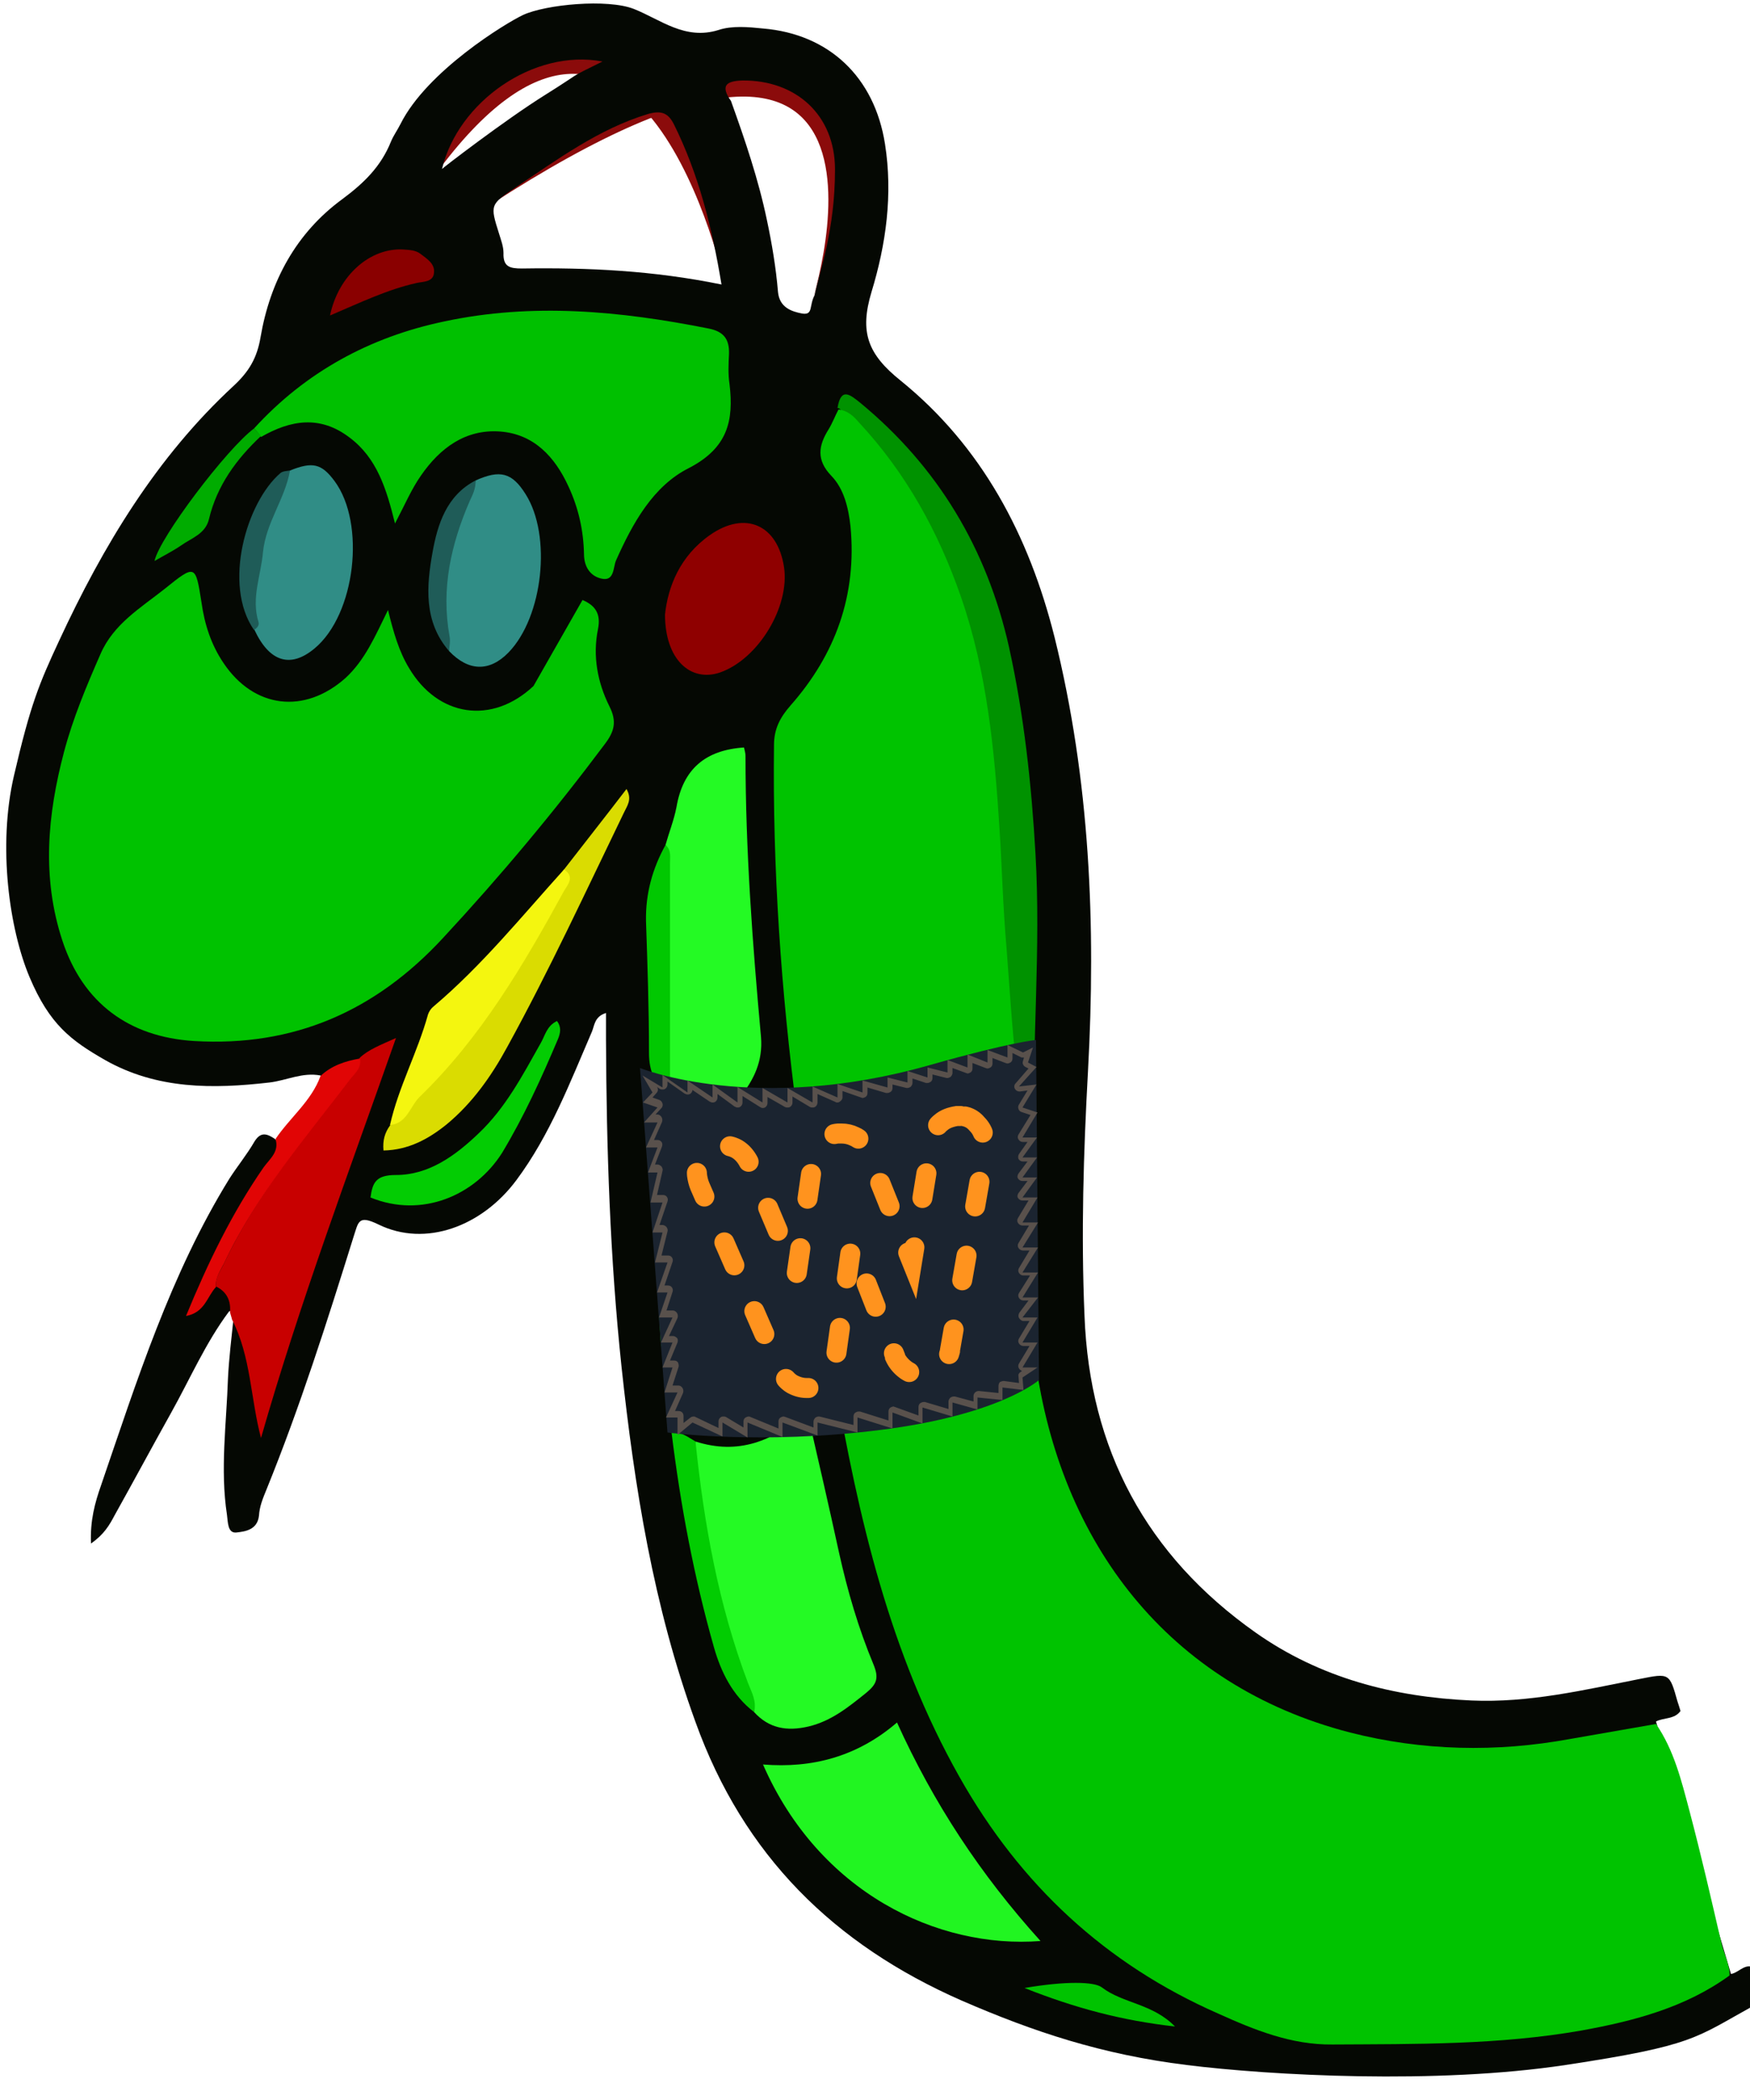
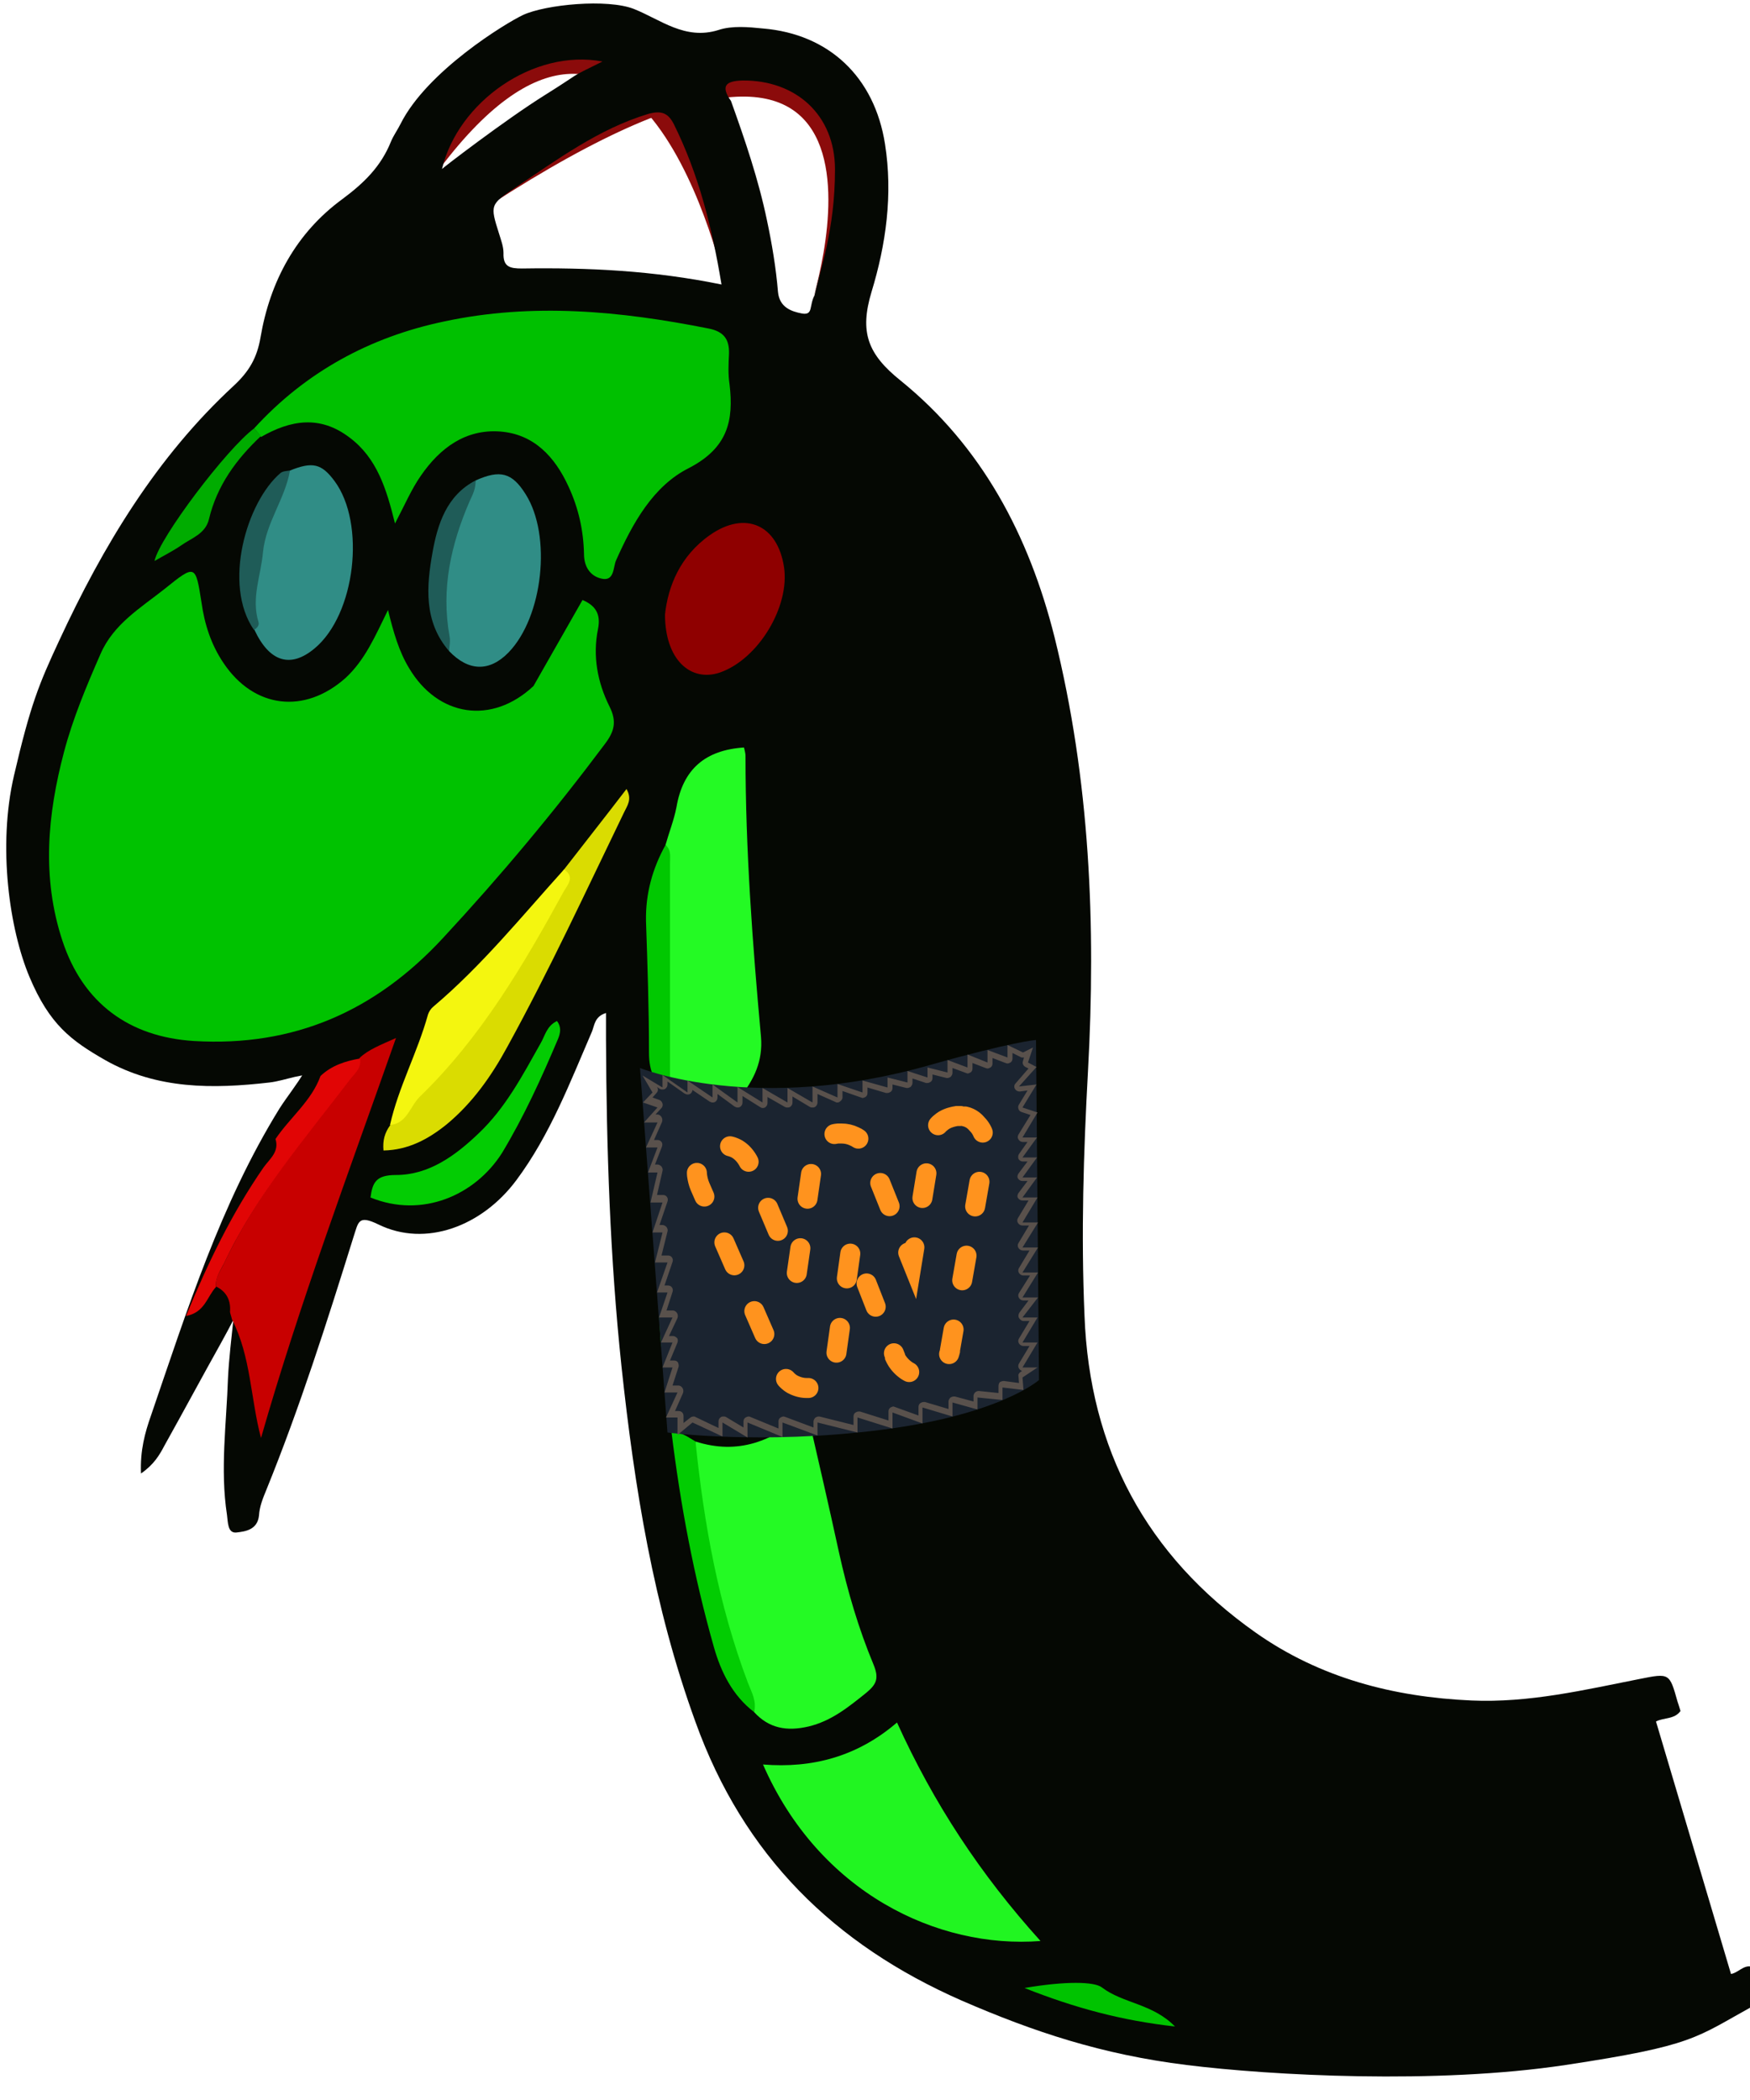
<svg xmlns="http://www.w3.org/2000/svg" xml:space="preserve" style="enable-background:new 0 0 350 420" viewBox="0 0 350 420">
  <style>
:root{--hp-anim-duration:2s;--dash-width:5;--dash-space:10;--dash-target-offset:calc((5 + 10)*3px)}.hp-pulse{transform-origin:150px 130px;border-radius:50%;transform:scale(1);animation:hp-pulse-anim 2s infinite}.hp-a-color{animation:color-pulse 2s infinite}.w-path{filter:drop-shadow(3px 0 2px rgba(164, 140, 140, .41));stroke-dashoffset:0;fill:none!important;stroke:#FF931E!important;stroke-width:4!important;stroke-miterlimit:10!important;stroke-dasharray:5,10!important;stroke-linecap:round!important;animation:20s linear infinite w-path-anim}@keyframes w-path-anim{from{stroke-dashoffset:0}to{stroke-dashoffset:calc((5 + 10)*3px)}}@keyframes color-pulse{0%,100%{filter:saturate(2)}70%{filter:saturate(1)}}@keyframes hp-pulse-anim{0%{transform:scale(1.03);filter:drop-shadow(0 0 0 rgba(255, 0, 0, .9)) saturate(2)}70%{transform:scale(1);filter:drop-shadow(0 0 30px rgba(255, 164, 162, .5)) saturate(1)}100%{transform:scale(1.03);filter:drop-shadow( 0 0 10px rgba(255, 0, 0, 0)) saturate(2)}}.st0{fill:#8b0b0b}.st1{fill:#050803}.st5{fill:#02cc02}.st7{fill:#00c300}.st12{fill:#24fa24}.st14{fill:#308d86}.st21{fill:#1f5c58}</style>
  <g id="hp-highlight">
    <path id="hp-contour-1" d="M87,35c-8-9,50-77,58,22C145,57,128-21,87,35z" class="st0 hp-a-color" />
    <path id="hp-contour-0" d="M98,41c0,0,96.9-84.8,63.9,21.1C161.9,62.1,189-18,98,41z" class="st0 hp-a-color" />
  </g>
  <g id="snake-around">
    <path d="M65,216l-0.9-0.9c-3.6-0.7-6.8,1-10.2,1.4c-11.3,1.3-22.5,1.4-32.9-4.5c-6.8-3.9-11.1-7.1-15.1-16.6 s-6.4-26.1-3.1-40.3s5-18.3,9-26.9c8.8-19,19.5-36.8,35-51.1c3-2.8,4.6-5.5,5.3-9.6c1.9-11.2,7.1-20.9,16.4-27.7 c4.3-3.2,7.7-6.5,9.7-11.5c0.5-1.2,1.3-2.3,1.9-3.5c5.3-10.6,21.1-20.2,24.5-21.8c4.5-2.1,16.9-3.3,22.2-1.2 c5.3,2.1,10.2,6.3,16.9,4.2c2.7-0.9,6-0.6,8.9-0.3c13.2,1.1,22.3,9.7,24.4,23.1c1.6,10.1,0.2,20.1-2.7,29.6 c-2.4,8-0.8,12.4,5.8,17.7c16.3,13.2,25.7,31,30.8,51.3c7.1,28.6,8.3,57.6,6.7,86.8c-0.9,16.3-1.4,32.6-0.7,48.9 c1,26.8,12.4,48,34.2,63.4c12.9,9.1,27.6,12.9,43.2,13.6c11.5,0.5,22.5-2.1,33.6-4.3c6-1.2,6-1.2,7.6,4.5c0.2,0.6,0.4,1.2,0.6,1.9 c-1.2,1.7-3.4,1.3-4.9,2.1l15,50.5c1.8-0.3,3.1-2.8,5.4-0.7c-0.3,2.9-0.5,4-0.8,7c-11.8,6.5-11.9,8-37.7,11.9s-58.9,2.1-75.8,0 s-30.5-6.6-45-12.9c-25.5-11.2-43.6-29-53.2-55.7c-8.4-23.1-12.2-46.9-14.8-71.1c-2.3-21.7-3-43.5-3.1-65.4c0-1.6,0-3.2,0-5.3 c-2.3,0.7-2.3,2.5-2.8,3.7c-4.4,10.2-8.4,20.7-15.1,29.7c-6.9,9.3-18.2,13.5-27.6,8.9c-4.1-2-4-0.5-5,2.5 c-5.3,17-10.7,34-17.4,50.5c-0.7,1.7-1.4,3.4-1.5,5.2c-0.3,2.9-2.8,3.2-4.5,3.4c-1.8,0.2-1.7-2.1-1.9-3.5 c-1.4-9.1-0.1-18.3,0.2-27.4c0.2-4,0.7-8,1.1-11.9L65,216z M109,19c8-5,4-3,11.5-6.7c-13.8-2.6-28.9,8.1-32.1,21.5 C88.4,33.7,101,24,109,19z M167,33.9c0-10.9-7.8-17.9-18.5-17.8c-3.4,0.1-4.4,1.1-2.3,4.1c2.8,7.8,5.5,15.7,7.2,23.9 c1,4.7,1.8,9.5,2.2,14.3c0.3,3.1,2.7,3.9,4.8,4.3c2.3,0.4,1.4-1.6,2.5-3.6C164,54,167,46,167,33.9z M144.3,56.9 c-1.9-11.5-4.6-22.1-9.5-32c-1.1-2.2-2.4-2.9-5.2-2.1c-9.9,3-18.1,9.1-26.5,14.7C98,40.9,98,41,99.8,46.7c0.4,1.3,0.9,2.6,0.9,3.9 c-0.1,2.8,1.3,3.1,3.7,3.1C117.6,53.5,130.6,54.1,144.3,56.9z" class="st1" />
-     <path d="M66,215l-10,14l-1-1.2c-1.5-1-2.8-1.6-4.1,0.5c-1.5,2.6-3.4,4.9-5,7.4c-11.8,19.1-18.5,40.4-25.7,61.4 c-1.2,3.4-2.2,7-2,11.6c2.6-1.8,3.7-3.7,4.7-5.6c3.8-6.8,7.5-13.7,11.3-20.5c3.8-6.8,6.9-14,11.6-20.3L52,259L66,215z" class="st1" />
+     <path d="M66,215l-1-1.2c-1.5-1-2.8-1.6-4.1,0.5c-1.5,2.6-3.4,4.9-5,7.4c-11.8,19.1-18.5,40.4-25.7,61.4 c-1.2,3.4-2.2,7-2,11.6c2.6-1.8,3.7-3.7,4.7-5.6c3.8-6.8,7.5-13.7,11.3-20.5c3.8-6.8,6.9-14,11.6-20.3L52,259L66,215z" class="st1" />
  </g>
  <g id="snake-body">
-     <path d="M206.4,231.1c-2.7-3.3-1.1-7.7-2.3-11.3c-3.2-9.9-4.4-20.7-5.2-30.9c-0.6-7.9-0.5-16.1-1-24 c-1-15.7-2.8-30-8-45c-4.5-13-11.6-22.9-21-33c-1.1-1.2,0.4-5.1-1.4-5.3c0.7-4.3,2.6-2.6,4.6-1c15.5,12.8,25.3,29.2,29.7,48.8 c3,13.6,4.5,27.4,5.3,41.4c1.1,19-0.7,37.8-0.3,56.8C206.9,228.8,206.6,230,206.4,231.1z" style="fill:#009200" />
    <path d="M139.1,288.3c0.2,2,3.6,2.7,3.9,4.7c2.2,14.3,3.7,29.3,9,43c0.7,1.8-0.6,4.2-1.2,6.4c-4.3-3.3-6.6-8-8-12.9 c-4-14.1-6.7-28.4-8.5-43.1C136.4,286.4,137.7,287.5,139.1,288.3z" class="st5" />
    <path d="M133.1,169c1.2,1,2.9-0.3,2.9,1c0,14.2-0.7,30.4-1,45c0,1.3-1,2.9-1,4.1c-3-2.1-4.2-4.8-4.2-8.5 c0-8.8-0.3-17.6-0.6-26.4C129.1,178.7,130.5,173.7,133.1,169z" style="fill:#01c801" />
-     <path d="M345.9,395.1c-8.8,6.4-19.1,9.1-29.6,11c-16.5,2.9-33.1,2.7-49.8,2.8c-8.2,0.1-15.6-2.9-22.9-6.2 c-22.5-9.9-39.5-25.7-51.7-47.3c-14-24.8-20.2-51.9-25-79.5c-3.1-17.7-5.2-35.5-7.5-53.3c-3.2-24.4-4.9-49-4.6-73.6 c0-3.2,1.2-5.5,3.3-7.9c9-10.2,13.3-22.1,12-35.8c-0.4-3.7-1.3-7.5-3.8-10.1c-3.1-3.2-2.6-6.1-0.6-9.3c0.8-1.3,1.3-2.7,2-4 c1.8,0.2,3,1.3,4.1,2.6c9.4,10.1,15.9,21.9,20.4,34.9c5.2,15,6.7,30.6,7.7,46.3c0.5,7.9,0.7,15.9,1.4,23.8 c0.8,10.2,1.3,20.5,2.9,30.6c0.6,3.7-0.4,7.9,2.3,11.3c-0.1,13.6-1.3,27.3,0.6,40.8c4.9,36.3,26.5,64.9,62.9,74.3 c14.5,3.7,29.3,4,44,1.3c5.7-1,11.4-2,17.2-3c3.6,5.2,5.1,11.4,6.7,17.4c2.4,9.1,4.3,17.4,6.4,26.5 C344.6,390.3,346,393,345.9,395.1z" class="st7" />
    <path d="M71.9,211.6c1.8-1.7,4.2-2.6,7.3-4c-9.5,27-19.3,53.1-27,80c-2.1-7.9-2-16.3-5.8-23.7c-0.1-0.5-0.3-1-0.4-1.5 c0.2-2.3-0.7-4.1-2.8-5.1c-0.2-1.8,0.9-3.1,1.6-4.6c6.4-13.6,16-25,25-36.8C70.7,214.5,72.2,213.6,71.9,211.6z" style="fill:#c80000" />
    <path d="M43.2,257.4c-1.8,1.9-2.2,5.1-6,5.8c4.4-10.7,9.2-20.6,15.5-29.7c1.2-1.7,3.2-3.1,2.4-5.7 c2.9-4.3,7.2-7.6,9-12.6c2.2-2.1,5-3,7.9-3.5c0.3,2-1,2.9-2,4.2c-9,11.8-18.8,23.2-25.2,36.8C44.1,254.1,43,255.6,43.2,257.4z" style="fill:#e10505" />
    <path d="M116.5,120c2.6,1.1,3.7,2.8,3.1,5.8c-1.1,5.4-0.1,10.7,2.3,15.5c1.5,3,1,5-1,7.6 c-10.1,13.5-20.8,26.3-32.3,38.7c-13.5,14.6-29.8,21.8-49.8,20.6c-13-0.8-22.2-7.6-26.3-20c-4.2-12.7-3-25.3,0.3-37.8 c1.8-6.8,4.5-13.2,7.3-19.6c2.6-6,8-9.2,12.8-13c6.2-5,6.2-4.9,7.4,2.7c0.6,4.3,1.9,8.4,4.4,12.1c6.1,9.1,16.2,10.3,24.4,3 c3.9-3.6,5.9-8.3,8.5-13.6c1.1,4.5,2.2,8.3,4.2,11.6c5.8,9.8,16.6,11.4,24.9,3.6" style="fill:#00c200" />
    <path d="M50.8,85.7c10.3-11.3,23.2-18.3,38-21.4c17.7-3.8,35.3-2.1,52.9,1.4c3.1,0.6,4.2,2.2,4.1,5.1 c-0.1,2-0.2,4,0.1,6c0.9,7.4-0.4,12.8-8.1,16.8c-7.2,3.6-11.3,11.1-14.6,18.5c-0.6,1.4-0.3,4.3-3,3.6c-2.1-0.5-3.4-2.3-3.4-4.9 c-0.1-4.7-1.1-9.2-3.1-13.5c-2.7-5.9-6.9-10.5-13.7-11c-6.9-0.5-12,3.3-15.8,8.8c-1.9,2.7-3.2,5.8-5.2,9.6 c-1.7-6.9-3.6-13.1-9.1-17.2c-5.9-4.5-11.8-3.5-17.7-0.1C51.7,86.6,51.3,86.2,50.8,85.7z" style="fill:#00c000" />
    <path d="M139.1,288.3c8.4,2.7,15.6,0.1,22.3-6.1c2.3,10,4.4,19.1,6.4,28.3c1.7,7.7,3.9,15.2,6.9,22.4 c1.1,2.7,0.7,3.9-1.5,5.7c-3.5,2.8-6.9,5.6-11.5,6.7c-4.3,1-7.9,0.4-10.9-2.9c0.6-2.1-0.5-4-1.2-5.8 C143.7,321,140.8,304.8,139.1,288.3z" class="st12" />
    <path d="M133.1,169c0.7-2.5,1.7-5,2.2-7.6c1.3-7.6,5.8-11.4,13.5-11.9c0.1,0.5,0.3,1.1,0.3,1.7 c0,18.8,1.4,37.5,3.1,56.2c0.4,4.8-1.4,8.5-4.1,11.9c-4.4,5.5-9.3,5.4-14.1-0.1c0-15.5,0-31,0-46.5C134,171.4,134.3,170,133.1,169z" class="st12" />
    <path d="M136.1,229.8c6.5,1.9,12-0.4,17.3-5.3c0.9,6.9,1.7,13,2.5,19.2c1.1,7.7,2.1,15.4,3.3,23.1 c0.8,5.6-3.2,12-9.3,14.6c-5,2.1-9.1,0.5-13-5.1c0.7-9.9-1.7-19.7-1-29.6c0-0.6-0.4-1.3-0.4-1.9 C135.2,239.7,133.9,234.7,136.1,229.8z" class="st12" />
    <path d="M208.1,388.2c-20.6,1.6-44.3-9.7-55.5-35.3c9.9,0.8,18.9-1.6,26.8-8.4C186.7,360.6,196,374.8,208.1,388.2z" style="fill:#21f521" />
    <path d="M58,94.1c4.5-1.8,6.3-1.4,8.9,2.1c6.3,8.5,4.2,26.7-4,33.5c-4.8,4-9,2.7-12-3.7c-0.9-3-0.9-4-0.9-5 c0-5,0.6-6.3,1-11C51.5,104.1,54,99,58,94.1z" class="st14" />
    <path d="M95.1,96.1c4.9-2.2,7.3-1.6,10,2.7c5.3,8.3,3.5,24.6-3.4,31.7c-3.8,3.9-8,3.8-11.9-0.3c0-1-1.7-3.2-1.8-4.2 c-1.7-9.4,0.3-17.4,4-26C92.6,98.6,95.2,97.7,95.1,96.1z" class="st14" />
    <path id="hp-1" class="hp-pulse" d="M133,122.9c0.6-5.6,3-11.7,9-15.9c7-4.9,13.5-2.1,14.8,6.4c1.2,7.9-5.1,18.4-12.8,21.1 C138.1,136.5,133,131.9,133,122.9z" style="fill:#8f0000" />
    <path d="M112.8,173.9c4.1-5.3,8.3-10.6,12.5-16.1c1.2,2.1,0.1,3.4-0.5,4.7c-7.6,15.7-14.9,31.5-23.3,46.8 c-3.2,5.9-7,11.3-12.2,15.6c-3.6,2.9-7.6,5.1-12.6,5.2c-0.2-2.1,0.3-3.6,1.3-5L112.8,173.9z" style="fill:#dadc01" />
    <path d="M112.8,173.9c2.2,1.4,0.8,3,0,4.3c-8.1,14.8-16.6,29.3-28.9,41.2c-1.9,1.9-2.5,5.3-5.9,5.6 c1.7-7.6,5.5-14.5,7.6-22.1c0.2-0.6,0.6-1.2,1.1-1.6C96.4,193.1,104.4,183.2,112.8,173.9z" style="fill:#f4f60f" />
    <path d="M74.1,239.5c0.4-3,1.1-4.5,5.1-4.5c6.6,0,11.9-3.9,16.5-8.3c5.4-5.1,8.8-11.6,12.4-18 c0.9-1.5,1.2-3.5,3.3-4.5c0.9,1.2,0.7,2.4,0.2,3.6c-3.3,7.8-6.8,15.5-11.2,22.8C95,239.1,84.4,243.7,74.1,239.5z" style="fill:#03cc03" />
    <path d="M136.1,229.8c-2.2,4.9-1,9.9-0.7,14.9c0,0.6,0.5,1.3,0.4,1.9c-0.7,9.9,1.7,19.7,1,29.6 c-2.8-2.1-4.5-4.9-4.7-8.4c-0.8-12.7-1.5-25.4-2.2-38.1c0-0.8,0.1-1.6,0.2-2.7C132.6,227.6,134.3,228.8,136.1,229.8z" class="st5" />
-     <path id="hp-0" class="hp-a-color" d="M66,63.1c1.7-8.1,8.1-13.6,14.7-13.2c1.2,0.1,2.3,0.1,3.3,0.8c1.3,1,3,2,2.8,3.8 c-0.1,2-2.3,1.8-3.5,2.1C77.5,57.9,72.1,60.5,66,63.1z" style="fill:#8a0000" />
    <path d="M50.8,85.7c0.5,0.5,1,1,1.4,1.5c-4.9,4.6-8.8,9.9-10.4,16.6c-0.7,3-3.5,3.8-5.6,5.3c-1.6,1.1-3.4,2-5.3,3.1 C31.9,107.5,45.4,89.7,50.8,85.7z" style="fill:#00ac00" />
    <path d="M58,94.1c-1,5.7-4.8,10.4-5.4,16.3c-0.4,4.7-2.4,9.2-0.9,14c0.2,0.7-0.3,1.2-0.9,1.6 c-6.3-9.1-1.5-25.6,5.3-31.4C56.6,94.2,57.4,94.2,58,94.1z" class="st21" />
    <path d="M95.1,96.1c0.1,1.6-0.6,2.9-1.2,4.2c-3.7,8.6-5.7,17.4-4,26.9c0.2,1,0,2-0.1,3c-5.1-5.9-4.5-13-3.3-19.7 C87.5,104.9,89.3,99.1,95.1,96.1z" class="st21" />
    <path d="M235,405.3c-10.7-1.2-20-3.7-30.1-7.7c8.2-1.4,14-1.3,15.5-0.1C224.6,400.7,230.5,400.7,235,405.3z" class="st7" />
  </g>
  <path id="patch-body" d="M207.2,208l0.6,68c0,0-7.8,7-31.8,10c-23.8,3-42.5,0.5-42.5,0.5l-5.5-72.9c0,0,23,9.4,58-0.6 C202.6,208.3,207.2,208,207.2,208z" style="fill:#1b2430" />
  <g id="W-path-layer_1_">
    <path id="w-path" class="w-path" d="M192.1,223.2c-0.2,0-0.5,0-0.7,0c-1.3,0.2-2.4,0.6-3.2,1.3c-0.7,0.5-1.5,1.6-1.8,3.3l-4,24.6 l-9-22.4c-0.5-1.2-1.3-2.2-2.5-2.7c-0.8-0.4-1.7-0.6-2.6-0.6c-0.2,0-0.5,0-0.7,0c-1.2,0.1-2.3,0.6-3.2,1.5c-0.9,0.9-1.5,2-1.7,3.2 l-3.4,23.6l-9.5-22.5l0,0l0,0c-0.6-1.2-1.4-2.1-2.4-2.7c-0.9-0.5-1.8-0.7-2.8-0.7c-0.2,0-0.5,0-0.7,0c-1.9,0.2-3,1.2-3.5,2 c-0.6,0.7-1.2,2-1,3.9c0.1,0.8,0.3,1.6,0.6,2.3l16,36.7c0.6,1.2,1.4,2.2,2.4,2.8c0.9,0.5,1.9,0.8,2.9,0.8c0.2,0,0.5,0,0.7,0 c1.3-0.2,2.5-0.8,3.4-1.7c0.8-0.8,1.3-1.9,1.6-3.1l0-0.1l0-0.1l3.3-23.6l8.7,22.2l0,0.1l0,0.1c0.5,1.1,1.3,2,2.3,2.7 c0.9,0.6,1.9,0.9,3,0.9c0.2,0,0.5,0,0.7,0c1.3-0.2,2.5-0.8,3.4-1.7c0.8-0.8,1.3-1.9,1.6-3.1l0-0.1l0-0.1l6.9-39.4 c0.1-0.8,0.2-1.6,0.1-2.4c-0.2-1.4-0.7-2.5-1.6-3.4C194.5,223.7,193.3,223.2,192.1,223.2L192.1,223.2z" style="fill:none;stroke:#ff931e;stroke-width:4;stroke-miterlimit:10;stroke-dasharray:10,3" />
  </g>
  <path id="patch-threads" d="M202.5,210.6l1.6,0.8c0.1,0.1,0.3,0.1,0.4,0.1c0.1,0,0.2,0,0.3,0l-0.2,0.7c-0.2,0.5,0.1,1,0.5,1.2l0.6,0.3 l-2.6,3c-0.3,0.3-0.3,0.8-0.1,1.1c0.2,0.3,0.5,0.5,0.9,0.5c0,0,0.1,0,0.1,0l1.5-0.2l-1.7,2.8c-0.2,0.3-0.2,0.6-0.1,0.9 c0.1,0.3,0.3,0.5,0.6,0.6l1.8,0.6l-2.4,3.9c-0.2,0.3-0.2,0.7,0,1c0.2,0.3,0.5,0.5,0.9,0.5h0.9l-1.7,2.4c-0.2,0.3-0.2,0.7-0.1,1 c0.2,0.3,0.5,0.5,0.9,0.5h0.9l-1.8,2.4c-0.2,0.3-0.3,0.7-0.1,1c0.2,0.3,0.5,0.5,0.9,0.5h1l-1.8,2.4c-0.2,0.3-0.3,0.7-0.1,1 c0.2,0.3,0.5,0.5,0.9,0.5h1.2l-2.1,3.5c-0.2,0.3-0.2,0.7,0,1c0.2,0.3,0.5,0.5,0.9,0.5h1.3l-2.1,3.5c-0.2,0.3-0.2,0.7,0,1 c0.2,0.3,0.5,0.5,0.9,0.5h1.3l-2.1,3.5c-0.2,0.3-0.2,0.7,0,1s0.5,0.5,0.9,0.5h1.3l-2.2,3.5c-0.2,0.3-0.2,0.7,0,1 c0.2,0.3,0.5,0.5,0.9,0.5h1l-1.8,2.4c-0.2,0.3-0.3,0.7-0.1,1.1c0.2,0.3,0.5,0.6,0.9,0.6h1.2l-2.1,3.5c-0.2,0.3-0.2,0.7,0,1 c0.2,0.3,0.5,0.5,0.9,0.5h1.2l-2.1,3.5c-0.2,0.3-0.2,0.7,0,1c0.1,0.2,0.4,0.4,0.6,0.5l-0.3,0.2c-0.3,0.2-0.5,0.5-0.4,0.9l0.1,1.3 l-3-0.4c0,0-0.1,0-0.1,0c-0.2,0-0.5,0.1-0.7,0.2c-0.2,0.2-0.3,0.5-0.3,0.8v1.4l-3.9-0.4c0,0-0.1,0-0.1,0c-0.2,0-0.5,0.1-0.7,0.3 c-0.2,0.2-0.3,0.5-0.3,0.7v1.1l-3.7-1c-0.1,0-0.2,0-0.3,0c-0.2,0-0.4,0.1-0.6,0.2c-0.2,0.2-0.4,0.5-0.4,0.8v1.5l-4.7-1.4 c-0.1,0-0.2,0-0.3,0c-0.2,0-0.4,0.1-0.6,0.2c-0.3,0.2-0.4,0.5-0.4,0.8v1.7l-4.7-1.7c-0.1,0-0.2-0.1-0.3-0.1 c-0.2,0-0.4,0.1-0.6,0.2c-0.3,0.2-0.4,0.5-0.4,0.8v1.8l-5.7-1.8c-0.1,0-0.2,0-0.3,0c-0.2,0-0.4,0.1-0.6,0.2 c-0.3,0.2-0.4,0.5-0.4,0.8v1.7l-6.8-1.7c-0.1,0-0.2,0-0.2,0c-0.2,0-0.4,0.1-0.6,0.2c-0.2,0.2-0.4,0.5-0.4,0.8v1.2l-5.6-2.1 c-0.1,0-0.2-0.1-0.4-0.1c-0.2,0-0.4,0.1-0.6,0.2c-0.3,0.2-0.4,0.5-0.4,0.8v1.4l-5.6-2.3c-0.1-0.1-0.3-0.1-0.4-0.1 c-0.2,0-0.4,0.1-0.6,0.2c-0.3,0.2-0.4,0.5-0.4,0.8v1.2l-3.5-2.1c-0.2-0.1-0.3-0.1-0.5-0.1c-0.2,0-0.3,0-0.5,0.1 c-0.3,0.2-0.5,0.5-0.5,0.9v1.3l-4.6-2.2c-0.1-0.1-0.3-0.1-0.4-0.1c-0.2,0-0.5,0.1-0.6,0.2l-1.4,1.1v-1.4c0-0.6-0.4-1-1-1h-0.7 l1.6-3.6c0.1-0.3,0.1-0.7-0.1-1c-0.2-0.3-0.5-0.5-0.8-0.5h-1.2l1.2-3.7c0.1-0.3,0-0.6-0.1-0.9c-0.2-0.3-0.5-0.4-0.8-0.4H134 l1.5-3.6c0.1-0.3,0.1-0.7-0.1-0.9s-0.5-0.4-0.8-0.4h-0.8l1.7-3.6c0.1-0.3,0.1-0.7-0.1-1c-0.2-0.3-0.5-0.5-0.8-0.5h-1.3l1.2-3.7 c0.1-0.3,0.1-0.6-0.1-0.9c-0.2-0.3-0.5-0.4-0.8-0.4h-0.7l1.6-4.7c0.1-0.3,0.1-0.6-0.1-0.9c-0.2-0.3-0.5-0.4-0.8-0.4h-1.3l1.2-4.8 c0.1-0.3,0-0.6-0.2-0.9c-0.2-0.2-0.5-0.4-0.8-0.4h-0.6l1.6-4.7c0.1-0.3,0.1-0.6-0.1-0.9c-0.2-0.3-0.5-0.4-0.8-0.4h-1.2l1.1-4.8 c0.1-0.3,0-0.6-0.2-0.9c-0.2-0.2-0.5-0.4-0.8-0.4H131l1.4-3.6c0.1-0.3,0.1-0.7-0.1-0.9c-0.2-0.3-0.5-0.4-0.8-0.4h-0.7l1.6-3.6 c0.1-0.3,0.1-0.7-0.1-1s-0.5-0.5-0.8-0.5h-0.4l1.2-1.3c0.2-0.2,0.3-0.6,0.2-0.9s-0.3-0.6-0.6-0.7l-1.4-0.5l0.8-0.9 c0.3-0.3,0.4-0.8,0.1-1.2l0,0l0.6,0.4c0.2,0.1,0.3,0.1,0.5,0.1c0.2,0,0.3,0,0.5-0.1c0.3-0.2,0.5-0.5,0.5-0.9v-0.6l3.4,2.4 c0.2,0.1,0.4,0.2,0.6,0.2c0.2,0,0.3,0,0.5-0.1c0.3-0.2,0.5-0.5,0.5-0.9V218l3.4,2.3c0.2,0.1,0.4,0.2,0.6,0.2c0.2,0,0.3,0,0.5-0.1 c0.3-0.2,0.5-0.5,0.5-0.9v-0.7l3.4,2.5c0.2,0.1,0.4,0.2,0.6,0.2c0.2,0,0.3,0,0.5-0.1c0.3-0.2,0.5-0.5,0.5-0.9v-1.3l3.5,2.2 c0.2,0.1,0.3,0.2,0.5,0.2c0.2,0,0.3,0,0.5-0.1c0.3-0.2,0.5-0.5,0.5-0.9v-1.2l3.5,2c0.2,0.1,0.3,0.1,0.5,0.1c0.2,0,0.3,0,0.5-0.1 c0.3-0.2,0.5-0.5,0.5-0.9v-1.2l3.5,2.1c0.2,0.1,0.3,0.1,0.5,0.1c0.2,0,0.3,0,0.5-0.1c0.3-0.2,0.5-0.5,0.5-0.9v-1.7l3.6,1.6 c0.1,0.1,0.3,0.1,0.4,0.1c0.2,0,0.4-0.1,0.5-0.2c0.3-0.2,0.5-0.5,0.5-0.8v-1.3l3.7,1.3c0.1,0,0.2,0.1,0.3,0.1 c0.2,0,0.4-0.1,0.6-0.2c0.3-0.2,0.4-0.5,0.4-0.8v-1.1l3.7,1.1c0.1,0,0.2,0,0.3,0c0.2,0,0.4-0.1,0.6-0.2c0.3-0.2,0.4-0.5,0.4-0.8 v-0.7l2.8,0.7c0.1,0,0.2,0,0.2,0c0.2,0,0.4-0.1,0.6-0.2c0.2-0.2,0.4-0.5,0.4-0.8v-0.9l2.7,0.9c0.1,0,0.2,0,0.3,0 c0.2,0,0.4-0.1,0.6-0.2c0.3-0.2,0.4-0.5,0.4-0.8v-0.7l2.8,0.7c0.1,0,0.2,0,0.2,0c0.2,0,0.4-0.1,0.6-0.2c0.2-0.2,0.4-0.5,0.4-0.8 v-1l2.7,1c0.1,0,0.2,0.1,0.3,0.1c0.2,0,0.4-0.1,0.6-0.2c0.3-0.2,0.4-0.5,0.4-0.8v-1.1l2.6,1c0.1,0,0.2,0.1,0.4,0.1 c0.2,0,0.4-0.1,0.6-0.2c0.3-0.2,0.4-0.5,0.4-0.8v-1.1l2.6,1c0.1,0,0.2,0.1,0.4,0.1c0.2,0,0.4-0.1,0.6-0.2c0.3-0.2,0.4-0.5,0.4-0.8 V210.6 M201.5,209v2.5l-4-1.5v2.5l-4-1.6v2.6l-4-1.5v2.5l-4-1v2l-4-1.3v2.3l-4-1v2l-5-1.4v2.4l-5-1.7v2.7l-5-2.2v3.2l-5-2.9v2.9 l-5-2.9v2.9l-5-3.1v3.1l-5-3.6v2.6l-5-3.4v2.4l-5-3.5v2.5l-4-2.4l2,3.4l-1.9,2l2.9,1l-2.7,3h2.7l-2.3,5h2.3l-1.9,5h1.9l-1.4,6h2.4 l-2,6h2l-1.5,6h2.5l-2.1,6h2.1l-1.7,5h2.7l-2.3,5h2.3l-2,5h2l-1.6,5h2.6l-2.3,5h2.3v3.5l3-2.5l6,2.8v-2.8l5,3v-3l7,2.9v-2.9l7,2.6 v-2.6l8,2v-3l7,2.2v-3.2l6,2.2v-3.2l6,1.8v-2.8l5,1.4v-2.4l5,0.5v-2.5l4.2,0.5l-0.2-2.5l3-2h-3l3-5h-3l3-5h-3l3.1-4h-3.1l3.1-5 h-3.1l3.1-5h-3.1l3.1-5h-3.1l3-5h-3l2.9-4h-2.9l2.9-4h-2.9l2.9-4h-2.9l3-5l-3-1l2.8-4.6l-3.5,0.4l3.5-3.9l-1.7-0.9l1-3l-2,1 L201.5,209L201.5,209z M206.5,209.5L206.5,209.5L206.5,209.5z M207.3,216.9L207.3,216.9L207.3,216.9z M207.4,227.5L207.4,227.5 L207.4,227.5z M207.4,231.5L207.4,231.5L207.4,231.5z M207.4,235.5L207.4,235.5L207.4,235.5z M207.5,239.5L207.5,239.5 L207.5,239.5z M207.6,244.5L207.6,244.5L207.6,244.5z M207.6,249.5L207.6,249.5L207.6,249.5z M207.6,254.5L207.6,254.5 L207.6,254.5z M207.6,259.5L207.6,259.5L207.6,259.5z M207.5,263.5L207.5,263.5L207.5,263.5z M207.5,268.5L207.5,268.5 L207.5,268.5z M207.5,273.5L207.5,273.5L207.5,273.5z" style="fill:#59514c" />
</svg>